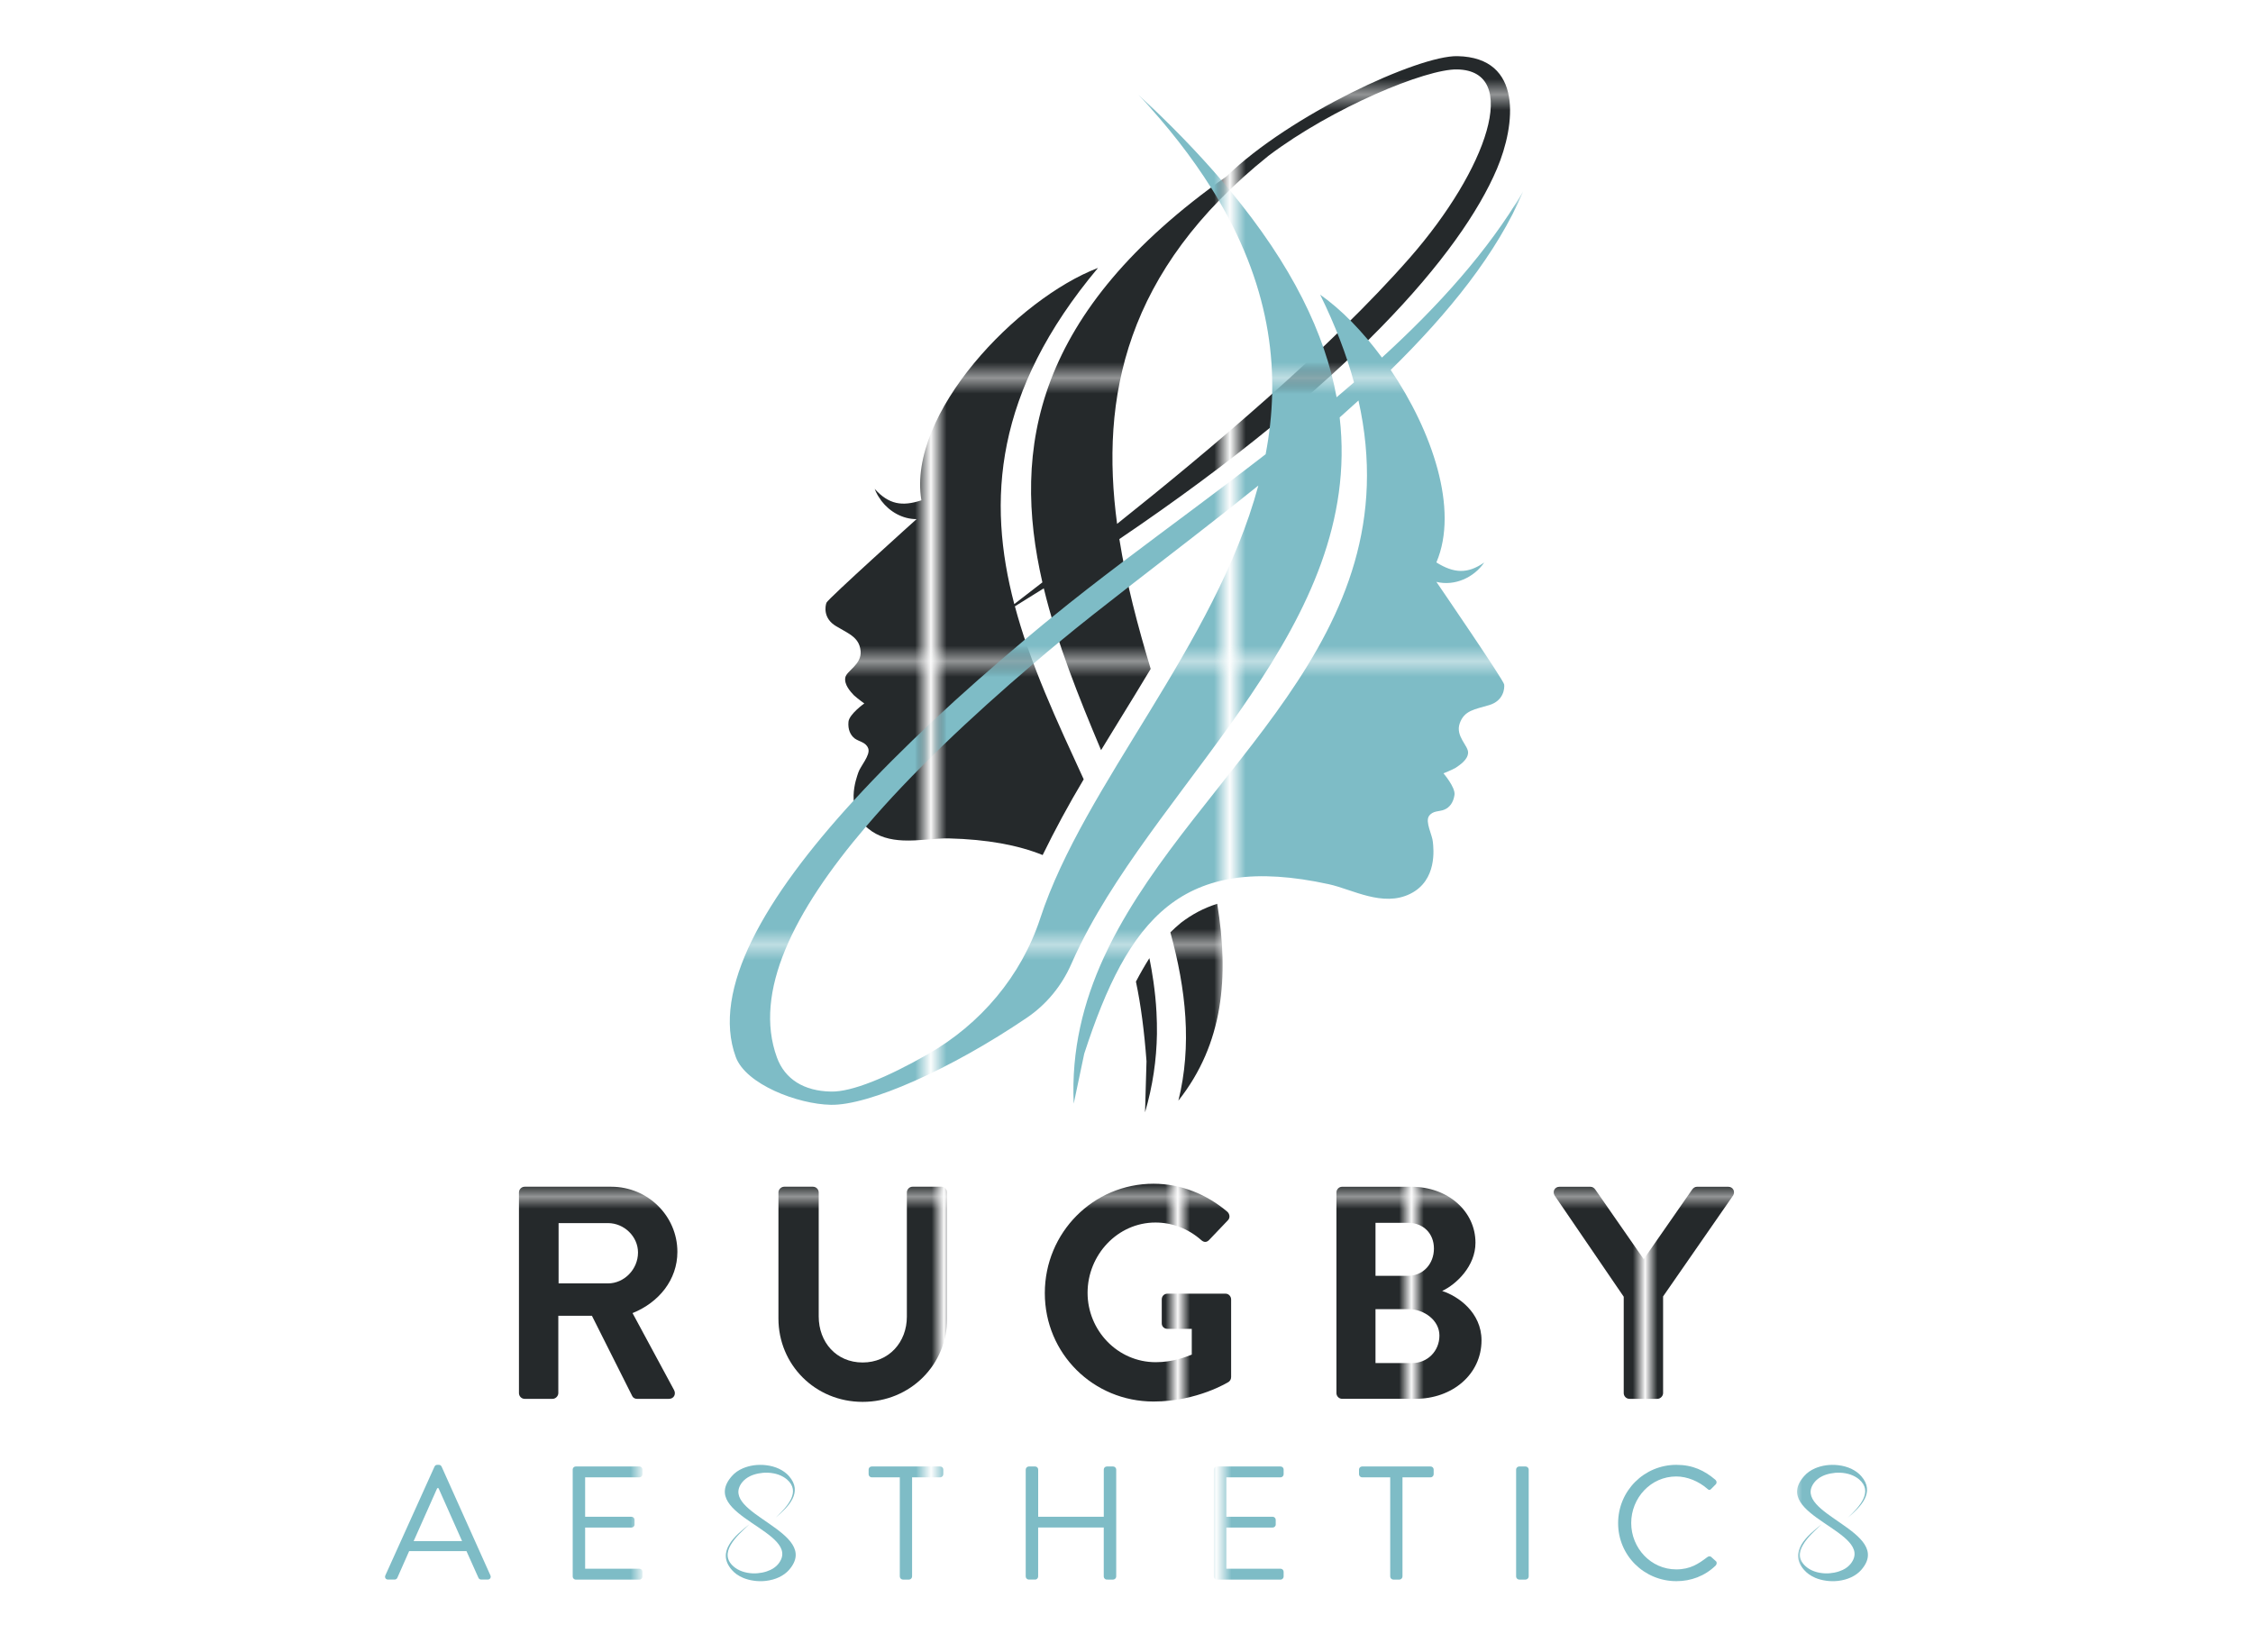
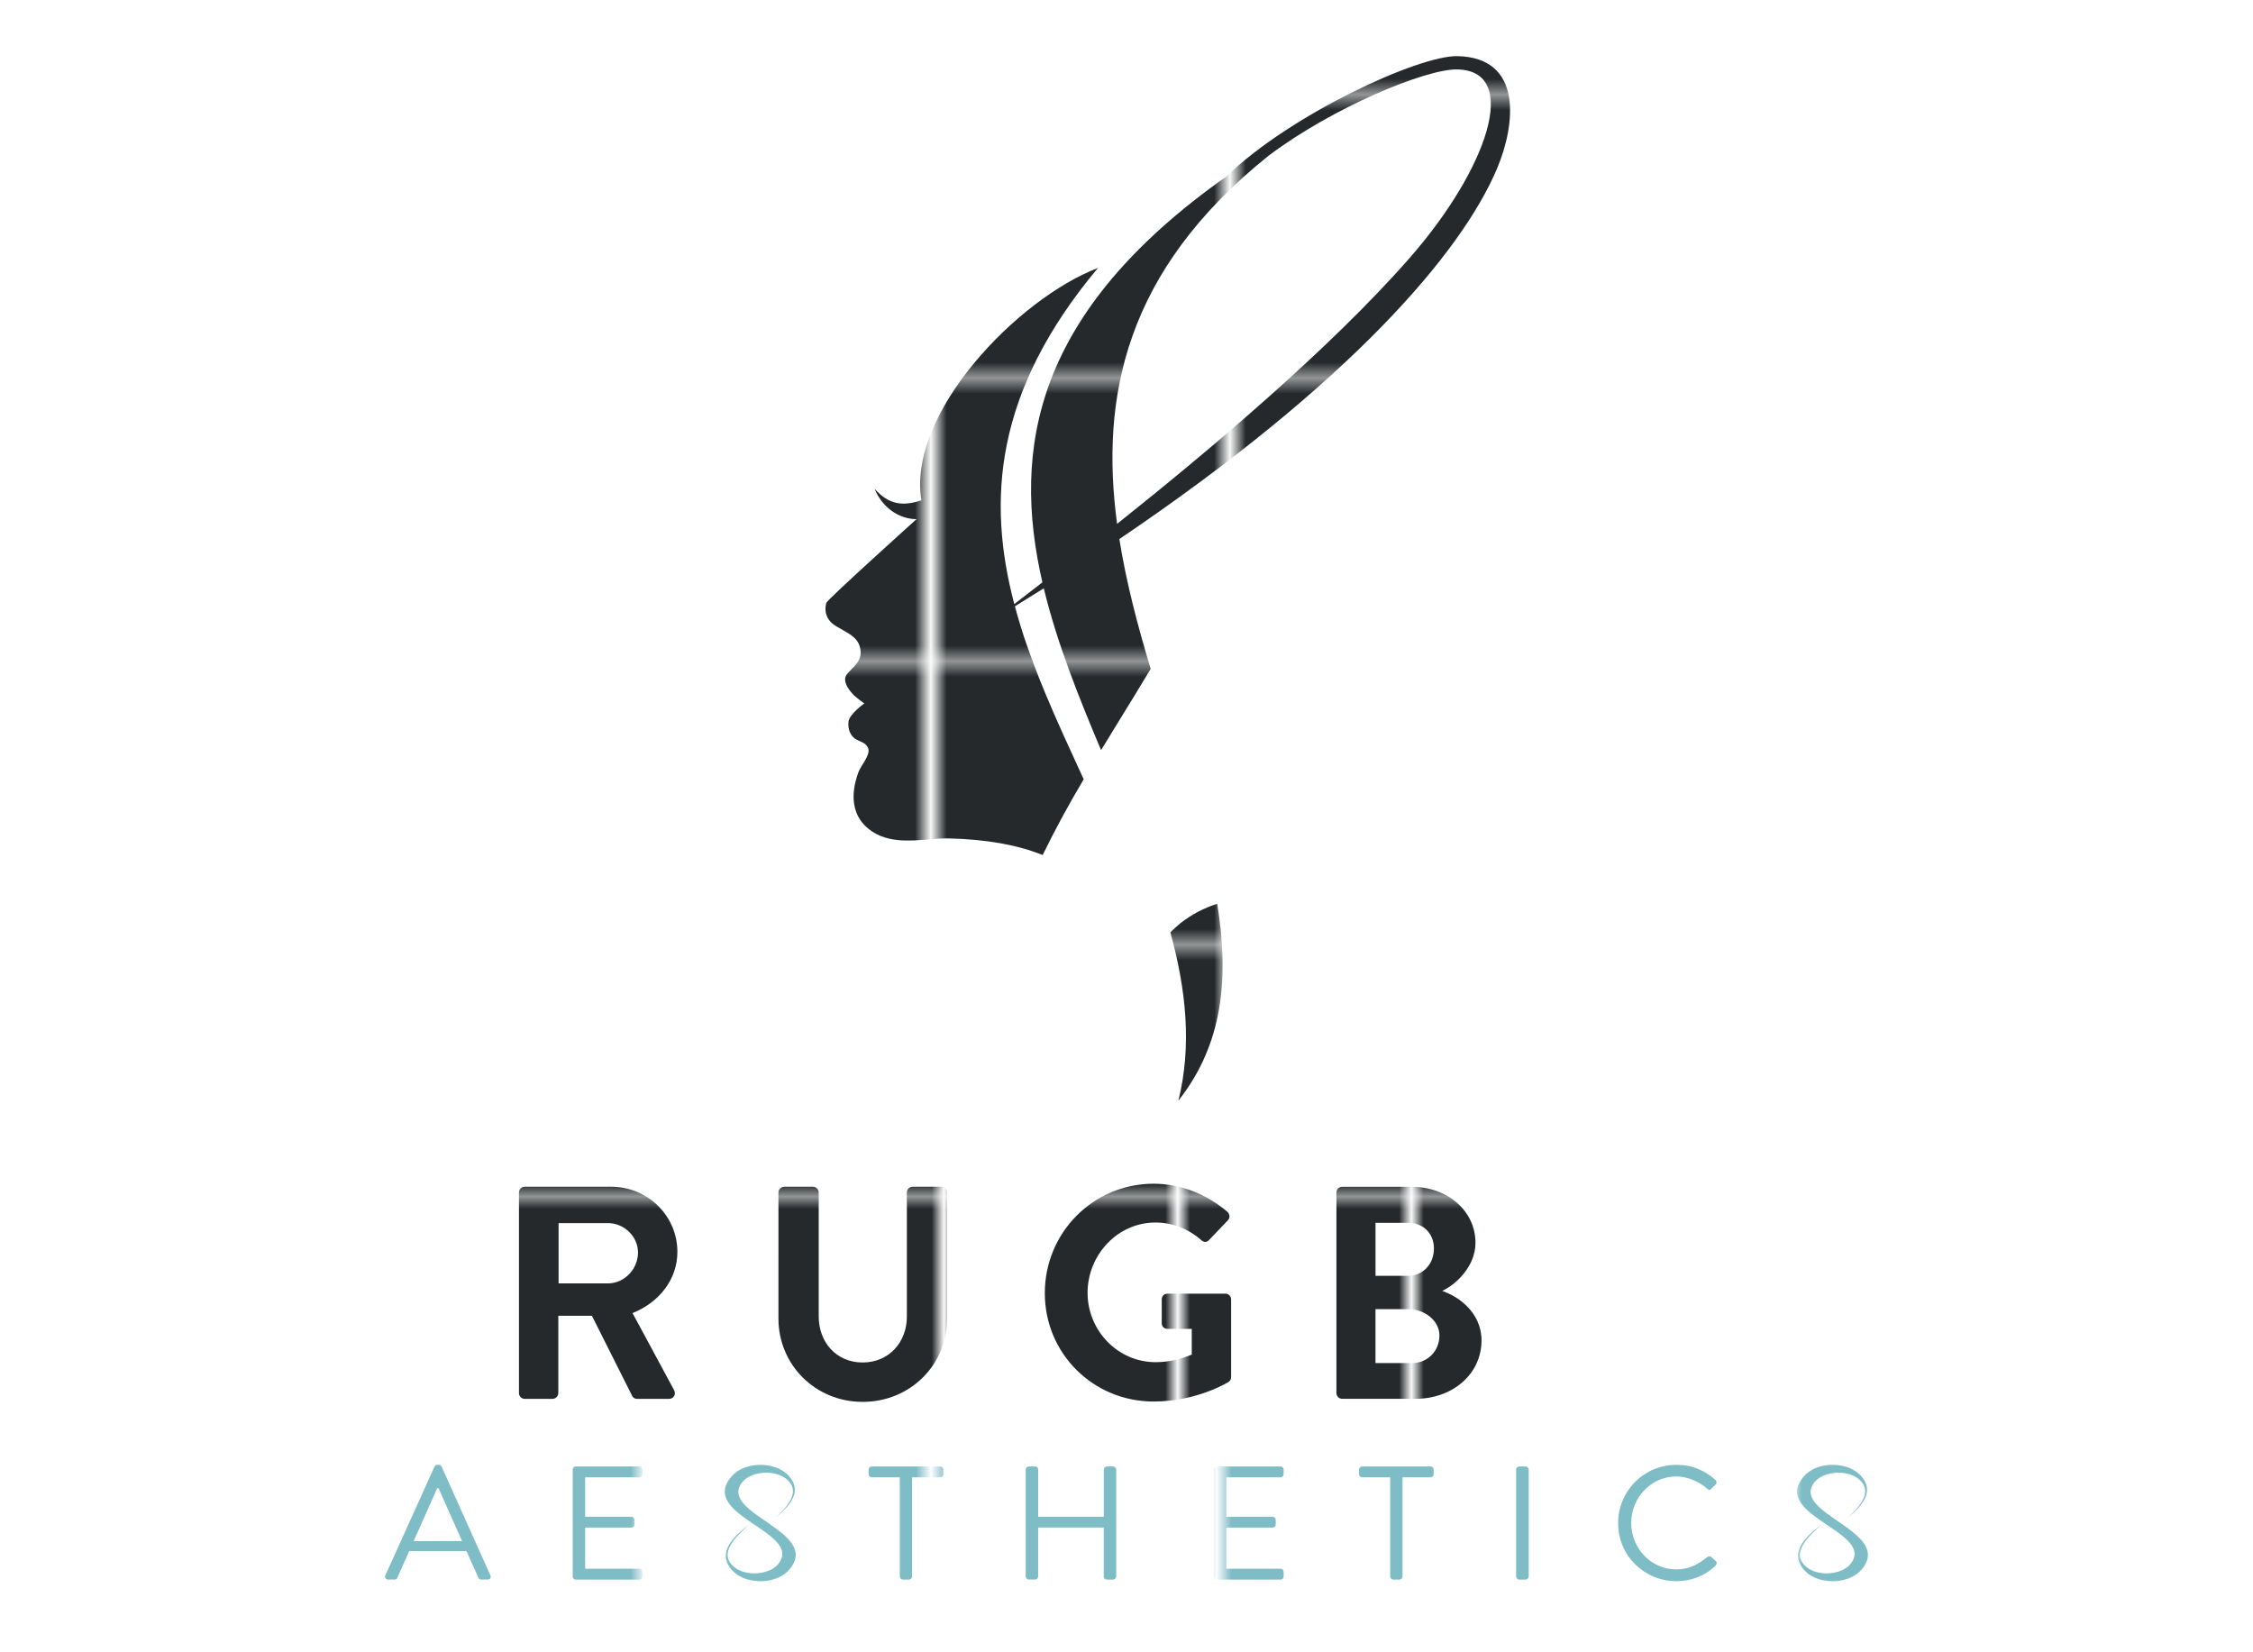
<svg xmlns="http://www.w3.org/2000/svg" xmlns:xlink="http://www.w3.org/1999/xlink" version="1.1" id="Layer_1" x="0px" y="0px" width="150px" height="110px" viewBox="0 0 150 110" enable-background="new 0 0 150 110" xml:space="preserve">
  <pattern width="18.032" height="17.5" patternUnits="userSpaceOnUse" id="Unnamed_Pattern_13" viewBox="0 -17.5 18.032 17.5" overflow="visible">
    <g>
      <polygon fill="none" points="0,-17.5 18.032,-17.5 18.032,0 0,0   " />
      <polygon fill-rule="evenodd" clip-rule="evenodd" fill="#7EBCC6" points="18.032,-17.5 0,-17.5 0,0 18.032,0   " />
    </g>
  </pattern>
  <pattern width="18.032" height="17.5" patternUnits="userSpaceOnUse" id="Unnamed_Pattern_18" viewBox="0 -17.5 18.032 17.5" overflow="visible">
    <g>
-       <polygon fill="none" points="0,-17.5 18.032,-17.5 18.032,0 0,0   " />
      <polygon fill-rule="evenodd" clip-rule="evenodd" fill="#25292B" points="18.032,-17.5 0,-17.5 0,0 18.032,0   " />
    </g>
  </pattern>
  <g>
    <defs>
      <rect id="SVGID_1_" x="19.214" width="111.571" height="110" />
    </defs>
    <clipPath id="SVGID_2_">
      <use xlink:href="#SVGID_1_" overflow="visible" />
    </clipPath>
    <pattern id="SVGID_3_" xlink:href="#Unnamed_Pattern_18" patternTransform="matrix(1.048 0 0 -1.048 440.824 515.106)">
	</pattern>
    <path clip-path="url(#SVGID_2_)" fill="url(#SVGID_3_)" d="M78.621,61.435c-0.236,0.196-0.474,0.41-0.7,0.636   c1.044,3.796,1.442,7.544,0.534,11.202c3.007-3.803,3.375-8.249,2.586-13.104C80.129,60.455,79.342,60.884,78.621,61.435" />
    <pattern id="SVGID_4_" xlink:href="#Unnamed_Pattern_18" patternTransform="matrix(1.048 0 0 -1.048 440.824 515.106)">
	</pattern>
    <path clip-path="url(#SVGID_2_)" fill="url(#SVGID_4_)" d="M97.035,3.738c-2.594-0.057-11.153,3.901-15.374,8.002   C68.872,20.757,67.348,29.834,69.4,38.77c-0.78,0.602-1.409,1.085-1.871,1.445c-1.81-6.871-1.345-14.125,5.574-22.379h0h0   c-5.377,2.057-12.721,9.714-11.758,15.47c-1.285,0.426-2.172,0.276-3.111-0.759c0.055,0.145,0.122,0.283,0.197,0.417   c0.047,0.086,0.105,0.165,0.162,0.246c0.031,0.045,0.057,0.093,0.09,0.137c0.558,0.728,1.416,1.216,2.341,1.212   c-0.002,0.001-5.914,5.321-6,5.566c-0.082,0.216-0.24,1.047,0.647,1.565c0.322,0.194,0.62,0.346,0.87,0.509   c0.417,0.272,0.704,0.575,0.758,1.148c0.076,0.901-0.936,1.302-1.021,1.761c-0.085,0.471,0.342,0.933,0.567,1.173h0.001l0,0   c0.012,0.014,0.034,0.03,0.049,0.043c0.231,0.211,0.648,0.507,0.648,0.507s-1.007,0.715-1.053,1.221   c-0.049,0.518,0.132,0.894,0.418,1.113c0.074,0.054,0.158,0.096,0.244,0.135c0.085,0.04,0.173,0.075,0.256,0.117   c0.167,0.083,0.317,0.193,0.398,0.409c0.159,0.444-0.525,1.183-0.662,1.605c-0.134,0.409-0.914,2.412,0.643,3.718   c0.686,0.575,1.504,0.766,2.342,0.803c1.066,0.046,2.161-0.157,3.047-0.136c2.542,0.065,4.593,0.441,6.242,1.108h0   c0.81-1.66,1.722-3.349,2.733-5.042c-0.878-1.911-1.768-3.825-2.57-5.756c-0.404-0.972-0.784-1.949-1.13-2.932   c-0.027-0.072-0.053-0.145-0.078-0.217c-0.301-0.866-0.568-1.736-0.803-2.612c0.65-0.401,1.293-0.801,1.923-1.197   c0.875,3.62,2.314,7.215,3.814,10.772c0.407-0.674,0.828-1.345,1.252-2.045c0.671-1.096,1.375-2.229,2.051-3.365   c-0.86-2.848-1.624-5.74-2.086-8.642c15.331-10.366,22.754-19.026,25.14-24.65C100.903,8.312,101.424,3.827,97.035,3.738    M93.863,17.16c-5.342,6.104-13.502,12.949-19.489,17.715c-1.127-8.397,0.511-16.841,10.079-24.503   c4.27-3.225,10.506-5.796,12.565-5.75C101.285,4.708,99.017,11.273,93.863,17.16" />
    <pattern id="SVGID_5_" xlink:href="#Unnamed_Pattern_18" patternTransform="matrix(1.048 0 0 -1.048 440.824 515.106)">
	</pattern>
-     <path clip-path="url(#SVGID_2_)" fill="url(#SVGID_5_)" d="M76.996,67.39c-0.035-0.69-0.108-1.379-0.205-2.061   c-0.076-0.518-0.162-1.03-0.266-1.543c-0.316,0.503-0.604,1.005-0.897,1.565c0.333,1.569,0.559,3.34,0.704,5.299l-0.098,3.402   c0.52-1.772,0.764-3.505,0.793-5.213C77.033,68.353,77.021,67.871,76.996,67.39" />
    <pattern id="SVGID_6_" xlink:href="#Unnamed_Pattern_13" patternTransform="matrix(1.048 0 0 -1.048 440.82 515.106)">
	</pattern>
-     <path clip-path="url(#SVGID_2_)" fill-rule="evenodd" clip-rule="evenodd" fill="url(#SVGID_6_)" d="M95.631,38.736   c1.211,0.301,2.499-0.281,3.186-1.289c-1.127,0.783-2.025,0.717-3.186-0.004c1.514-3.538-0.286-8.74-3.041-12.815   c3.874-3.802,7.094-7.789,8.821-11.887c-2.358,4.001-5.661,7.646-9.404,11.064c-1.284-1.742-2.724-3.22-4.112-4.186   c1.01,2.055,1.748,3.996,2.252,5.837c-0.383,0.332-0.771,0.664-1.159,0.991c-0.767-4.212-2.944-8.766-7.131-13.806   c-0.173-0.219-0.356-0.434-0.547-0.655c-1.564-1.824-3.389-3.715-5.511-5.672c1.973,2.11,3.563,4.165,4.826,6.174   c0.184,0.286,0.357,0.572,0.521,0.858c3.536,6.032,4.124,11.628,3.118,16.894c-3.168,2.454-6.404,4.814-9.476,7.14   c-1.652,1.248-3.256,2.489-4.774,3.731c-0.195,0.153-0.383,0.307-0.572,0.465c-0.404,0.332-0.803,0.67-1.201,1.001   c-4.217,3.542-8.163,7.182-11.399,10.715c-5.949,6.485-9.491,12.61-7.855,17.076c0.669,1.824,4.129,3.143,6.323,3.183   c2.52,0.057,7.988-2.36,13.039-5.784c0.008-0.006,0.015-0.011,0.022-0.015c1.304-0.883,2.32-2.128,2.953-3.57   c0.195-0.445,0.403-0.891,0.623-1.332c5.613-11.22,18.833-21.284,17.246-35.059c0.424-0.378,0.838-0.75,1.252-1.129   c3.578,15.999-10.729,24.529-16.581,36.299c-0.128,0.262-0.256,0.523-0.374,0.782c-1.365,2.977-2.167,6.159-2.004,9.733   l0.701-3.329c2.924-8.984,6.481-13.426,16.294-11.279c1.56,0.343,3.583,1.54,5.408,0.638c1.82-0.897,1.554-3.029,1.508-3.458   c-0.03-0.445-0.521-1.325-0.26-1.718c0.26-0.377,0.684-0.286,1.026-0.429c0.347-0.144,0.598-0.465,0.675-0.981   c0.072-0.502-0.735-1.437-0.735-1.437s0.552-0.215,0.813-0.368c0.261-0.179,0.811-0.527,0.827-1.003   c0.025-0.464-0.857-1.098-0.558-1.952c0.302-0.874,1.002-0.93,1.973-1.222c0.971-0.296,1.019-1.14,0.987-1.37   C100.135,45.314,95.631,38.736,95.631,38.736 M69.257,61.135c-1.258,3.84-3.972,7.046-7.482,9.047   c-2.702,1.542-5.066,2.518-6.441,2.488c-1.81-0.029-3.082-0.829-3.608-2.271c-1.579-4.328,1.089-9.702,5.929-15.369   c3.031-3.558,6.921-7.237,11.153-10.851c0.292-0.25,0.588-0.5,0.884-0.751c0.271-0.229,0.553-0.459,0.833-0.69   c1.426-1.18,2.985-2.402,4.62-3.67c2.745-2.131,5.704-4.385,8.632-6.742C80.92,42.937,72.174,52.227,69.257,61.135" />
    <pattern id="SVGID_7_" xlink:href="#Unnamed_Pattern_13" patternTransform="matrix(1 0 0 -1 81.485 127.691)">
	</pattern>
    <path clip-path="url(#SVGID_2_)" fill="url(#SVGID_7_)" d="M25.658,104.877l3.27-7.238c0.032-0.064,0.085-0.119,0.183-0.119h0.107   c0.096,0,0.15,0.055,0.183,0.119l3.248,7.238c0.064,0.141-0.022,0.281-0.184,0.281h-0.43c-0.097,0-0.161-0.068-0.181-0.117   l-0.797-1.777h-3.817l-0.786,1.777c-0.02,0.049-0.086,0.117-0.182,0.117H25.84C25.679,105.158,25.592,105.018,25.658,104.877    M30.765,102.598c-0.526-1.174-1.042-2.355-1.57-3.527H29.11l-1.57,3.527H30.765z" />
    <pattern id="SVGID_8_" xlink:href="#Unnamed_Pattern_13" patternTransform="matrix(1 0 0 -1 81.485 127.691)">
	</pattern>
    <path clip-path="url(#SVGID_2_)" fill="url(#SVGID_8_)" d="M38.129,97.832c0-0.107,0.085-0.203,0.204-0.203h4.237   c0.119,0,0.205,0.096,0.205,0.203v0.313c0,0.107-0.086,0.205-0.205,0.205h-3.613v2.625h3.086c0.108,0,0.204,0.096,0.204,0.203   v0.312c0,0.12-0.096,0.205-0.204,0.205h-3.086v2.741h3.613c0.119,0,0.205,0.096,0.205,0.205v0.313c0,0.107-0.086,0.205-0.205,0.205   h-4.237c-0.119,0-0.204-0.098-0.204-0.205V97.832z" />
    <pattern id="SVGID_9_" xlink:href="#Unnamed_Pattern_13" patternTransform="matrix(1 0 0 -1 81.485 127.691)">
	</pattern>
    <path clip-path="url(#SVGID_2_)" fill="url(#SVGID_9_)" d="M59.908,98.35h-1.872c-0.119,0-0.205-0.098-0.205-0.205v-0.313   c0-0.107,0.086-0.203,0.205-0.203h4.561c0.118,0,0.204,0.096,0.204,0.203v0.313c0,0.107-0.086,0.205-0.204,0.205h-1.872v6.604   c0,0.107-0.097,0.205-0.204,0.205h-0.41c-0.107,0-0.204-0.098-0.204-0.205V98.35z" />
    <pattern id="SVGID_10_" xlink:href="#Unnamed_Pattern_13" patternTransform="matrix(1 0 0 -1 81.485 127.691)">
	</pattern>
    <path clip-path="url(#SVGID_2_)" fill="url(#SVGID_10_)" d="M68.292,97.832c0-0.107,0.096-0.203,0.205-0.203h0.419   c0.118,0,0.204,0.096,0.204,0.203v3.143h4.367v-3.143c0-0.107,0.086-0.203,0.205-0.203h0.419c0.108,0,0.204,0.096,0.204,0.203   v7.121c0,0.107-0.096,0.205-0.204,0.205H73.69c-0.118,0-0.205-0.098-0.205-0.205v-3.259h-4.367v3.259   c0,0.107-0.086,0.205-0.204,0.205h-0.419c-0.109,0-0.205-0.098-0.205-0.205V97.832z" />
    <pattern id="SVGID_11_" xlink:href="#Unnamed_Pattern_13" patternTransform="matrix(1 0 0 -1 81.485 127.691)">
	</pattern>
    <path clip-path="url(#SVGID_2_)" fill="url(#SVGID_11_)" d="M80.816,97.832c0-0.107,0.086-0.203,0.204-0.203h4.239   c0.117,0,0.203,0.096,0.203,0.203v0.313c0,0.107-0.086,0.205-0.203,0.205h-3.613v2.625h3.085c0.108,0,0.204,0.096,0.204,0.203   v0.312c0,0.12-0.096,0.205-0.204,0.205h-3.085v2.741h3.613c0.117,0,0.203,0.096,0.203,0.205v0.313c0,0.107-0.086,0.205-0.203,0.205   h-4.239c-0.118,0-0.204-0.098-0.204-0.205V97.832z" />
    <pattern id="SVGID_12_" xlink:href="#Unnamed_Pattern_13" patternTransform="matrix(1 0 0 -1 81.485 127.691)">
	</pattern>
    <path clip-path="url(#SVGID_2_)" fill="url(#SVGID_12_)" d="M92.557,98.35h-1.872c-0.118,0-0.205-0.098-0.205-0.205v-0.313   c0-0.107,0.087-0.203,0.205-0.203h4.562c0.117,0,0.203,0.096,0.203,0.203v0.313c0,0.107-0.086,0.205-0.203,0.205h-1.873v6.604   c0,0.107-0.096,0.205-0.204,0.205H92.76c-0.108,0-0.203-0.098-0.203-0.205V98.35z" />
    <pattern id="SVGID_13_" xlink:href="#Unnamed_Pattern_13" patternTransform="matrix(1 0 0 -1 81.485 127.691)">
	</pattern>
    <path clip-path="url(#SVGID_2_)" fill="url(#SVGID_13_)" d="M100.938,97.832c0-0.107,0.097-0.203,0.205-0.203h0.43   c0.106,0,0.205,0.096,0.205,0.203v7.121c0,0.107-0.099,0.205-0.205,0.205h-0.43c-0.108,0-0.205-0.098-0.205-0.205V97.832z" />
    <pattern id="SVGID_14_" xlink:href="#Unnamed_Pattern_13" patternTransform="matrix(1 0 0 -1 81.485 127.691)">
	</pattern>
    <path clip-path="url(#SVGID_2_)" fill="url(#SVGID_14_)" d="M111.613,97.52c1.086,0,1.871,0.379,2.602,1.002   c0.087,0.086,0.097,0.217,0.011,0.3l-0.288,0.29c-0.088,0.109-0.174,0.1-0.282-0.01c-0.559-0.483-1.321-0.808-2.054-0.808   c-1.699,0-2.999,1.431-2.999,3.099c0,1.658,1.3,3.088,2.999,3.088c0.937,0,1.485-0.377,2.054-0.807   c0.108-0.086,0.194-0.074,0.26-0.033l0.322,0.291c0.086,0.064,0.064,0.213-0.012,0.291c-0.73,0.709-1.655,1.041-2.612,1.041   c-2.151,0-3.883-1.709-3.883-3.859C107.73,99.252,109.462,97.52,111.613,97.52" />
    <pattern id="SVGID_15_" xlink:href="#Unnamed_Pattern_13" patternTransform="matrix(1 0 0 -1 81.485 127.691)">
	</pattern>
    <path clip-path="url(#SVGID_2_)" fill="url(#SVGID_15_)" d="M120.796,98.688c0.062-0.08,0.139-0.159,0.235-0.232   c0.087-0.068,0.186-0.13,0.298-0.184c0.151-0.074,0.342-0.137,0.557-0.178c0.191-0.039,0.399-0.059,0.611-0.051   c0.267,0.01,0.506,0.057,0.713,0.129c0.229,0.08,0.421,0.193,0.572,0.322c0.93,0.807,0.056,1.779-0.755,2.541   c0.856-0.723,1.836-1.685,0.89-2.764c-0.162-0.188-0.386-0.356-0.665-0.49c-0.254-0.117-0.55-0.205-0.888-0.24   c-0.274-0.031-0.537-0.023-0.777,0.008c-0.274,0.037-0.523,0.111-0.729,0.197c-0.155,0.066-0.294,0.143-0.414,0.228   c-0.124,0.086-0.233,0.187-0.329,0.296c-2.311,2.621,4.757,3.701,3.104,5.83c-0.063,0.078-0.14,0.156-0.235,0.232   c-0.088,0.068-0.188,0.129-0.298,0.182c-0.152,0.072-0.341,0.137-0.557,0.18c-0.192,0.035-0.398,0.059-0.611,0.051   c-0.267-0.012-0.507-0.057-0.715-0.131c-0.227-0.08-0.42-0.191-0.569-0.324c-1.039-0.895,0.169-2.004,1.025-2.791l0.01-0.012   c-0.918,0.721-2.229,1.809-1.154,3.031c0.096,0.109,0.205,0.207,0.329,0.295c0.12,0.084,0.259,0.16,0.414,0.229   c0.205,0.086,0.454,0.156,0.729,0.193c0.24,0.035,0.503,0.041,0.777,0.012c0.338-0.039,0.634-0.123,0.888-0.244   c0.279-0.131,0.503-0.301,0.665-0.488C126.153,101.961,119.169,100.779,120.796,98.688" />
    <pattern id="SVGID_16_" xlink:href="#Unnamed_Pattern_13" patternTransform="matrix(1 0 0 -1 81.485 127.691)">
	</pattern>
    <path clip-path="url(#SVGID_2_)" fill="url(#SVGID_16_)" d="M49.408,98.688c0.062-0.08,0.142-0.159,0.236-0.232   c0.087-0.068,0.187-0.13,0.298-0.184c0.152-0.074,0.341-0.137,0.556-0.178c0.192-0.039,0.4-0.059,0.612-0.051   c0.267,0.01,0.506,0.057,0.714,0.129c0.228,0.08,0.42,0.193,0.572,0.322c0.93,0.807,0.054,1.779-0.754,2.541   c0.856-0.723,1.833-1.685,0.889-2.764c-0.163-0.188-0.386-0.356-0.666-0.49c-0.252-0.117-0.551-0.205-0.889-0.24   c-0.273-0.031-0.536-0.023-0.776,0.008c-0.274,0.037-0.523,0.111-0.729,0.197c-0.156,0.066-0.295,0.143-0.417,0.228   c-0.122,0.086-0.231,0.187-0.328,0.296c-2.31,2.621,4.756,3.701,3.105,5.83c-0.062,0.078-0.14,0.156-0.236,0.232   c-0.087,0.068-0.186,0.129-0.298,0.182c-0.151,0.072-0.341,0.137-0.556,0.18c-0.191,0.035-0.399,0.059-0.611,0.051   c-0.267-0.012-0.506-0.057-0.714-0.131c-0.228-0.08-0.421-0.191-0.572-0.324c-1.037-0.895,0.171-2.004,1.027-2.791l0.011-0.012   c-0.919,0.721-2.23,1.809-1.156,3.031c0.096,0.109,0.206,0.207,0.328,0.295c0.122,0.084,0.26,0.16,0.417,0.229   c0.206,0.086,0.454,0.156,0.729,0.193c0.24,0.035,0.502,0.041,0.776,0.012c0.338-0.039,0.636-0.123,0.889-0.244   c0.279-0.131,0.502-0.301,0.666-0.488C54.767,101.961,47.783,100.779,49.408,98.688" />
    <pattern id="SVGID_17_" xlink:href="#Unnamed_Pattern_18" patternTransform="matrix(0.819 0 0 -0.819 -1352.798 -1335.98)">
	</pattern>
    <path clip-path="url(#SVGID_2_)" fill="url(#SVGID_17_)" d="M34.551,79.389c0-0.201,0.161-0.383,0.382-0.383h5.768   c2.421,0,4.398,1.938,4.398,4.336c0,1.856-1.23,3.369-2.986,4.076l2.764,5.123c0.141,0.262,0,0.586-0.344,0.586h-2.117   c-0.181,0-0.284-0.102-0.322-0.184l-2.684-5.345h-2.238v5.144c0,0.201-0.182,0.385-0.383,0.385h-1.856   c-0.221,0-0.382-0.184-0.382-0.385V79.389z M40.479,85.441c1.069,0,1.998-0.928,1.998-2.058c0-1.069-0.929-1.956-1.998-1.956   h-3.289v4.014H40.479z" />
    <pattern id="SVGID_18_" xlink:href="#Unnamed_Pattern_18" patternTransform="matrix(0.819 0 0 -0.819 -1352.798 -1335.98)">
	</pattern>
    <path clip-path="url(#SVGID_2_)" fill="url(#SVGID_18_)" d="M51.826,79.389c0-0.201,0.18-0.383,0.382-0.383h1.917   c0.222,0,0.383,0.182,0.383,0.383v8.25c0,1.715,1.168,3.067,2.924,3.067c1.754,0,2.945-1.353,2.945-3.047v-8.271   c0-0.201,0.161-0.383,0.383-0.383h1.916c0.203,0,0.384,0.182,0.384,0.383v8.393c0,3.064-2.44,5.547-5.627,5.547   c-3.166,0-5.606-2.482-5.606-5.547V79.389z" />
    <pattern id="SVGID_19_" xlink:href="#Unnamed_Pattern_18" patternTransform="matrix(0.819 0 0 -0.819 -1352.798 -1335.98)">
	</pattern>
    <path clip-path="url(#SVGID_2_)" fill="url(#SVGID_19_)" d="M76.803,78.805c1.815,0,3.549,0.705,4.921,1.875   c0.161,0.162,0.183,0.404,0.021,0.565l-1.25,1.31c-0.16,0.164-0.343,0.164-0.523,0c-0.867-0.764-1.938-1.167-3.046-1.167   c-2.522,0-4.518,2.157-4.518,4.679c0,2.501,1.996,4.619,4.537,4.619c1.131,0,1.996-0.344,2.4-0.505v-1.714H77.73   c-0.223,0-0.383-0.161-0.383-0.363V86.51c0-0.223,0.16-0.385,0.383-0.385h3.871c0.203,0,0.365,0.182,0.365,0.385v5.165   c0,0.161-0.082,0.259-0.162,0.322c0,0-2.077,1.308-5.002,1.308c-4.012,0-7.24-3.185-7.24-7.217   C69.563,82.051,72.791,78.805,76.803,78.805" />
    <pattern id="SVGID_20_" xlink:href="#Unnamed_Pattern_18" patternTransform="matrix(0.819 0 0 -0.819 -1352.798 -1335.98)">
	</pattern>
    <path clip-path="url(#SVGID_2_)" fill="url(#SVGID_20_)" d="M88.977,79.389c0-0.201,0.16-0.381,0.383-0.381h4.616   c2.401,0,4.258,1.611,4.258,3.729c0,1.555-1.271,2.763-2.218,3.208c1.067,0.344,2.62,1.432,2.62,3.287   c0,2.258-1.937,3.893-4.397,3.893h-4.879c-0.223,0-0.383-0.182-0.383-0.383V79.389z M93.736,84.937   c1.027,0,1.732-0.808,1.732-1.816c0-1.007-0.705-1.714-1.732-1.714h-2.158v3.53H93.736z M94.018,90.746   c1.008,0,1.816-0.785,1.816-1.836c0-1.008-1.01-1.754-2.057-1.754h-2.199v3.59H94.018z" />
    <pattern id="SVGID_21_" xlink:href="#Unnamed_Pattern_18" patternTransform="matrix(0.819 0 0 -0.819 -1352.798 -1335.98)">
	</pattern>
-     <path clip-path="url(#SVGID_2_)" fill="url(#SVGID_21_)" d="M108.104,86.328l-4.599-6.736c-0.162-0.264,0-0.584,0.323-0.584h2.056   c0.164,0,0.264,0.099,0.324,0.18l3.227,4.641l3.228-4.641c0.061-0.081,0.161-0.18,0.321-0.18h2.077c0.323,0,0.485,0.32,0.323,0.584   l-4.659,6.715v6.436c0,0.201-0.182,0.383-0.382,0.383h-1.854c-0.224,0-0.385-0.182-0.385-0.383V86.328z" />
  </g>
</svg>